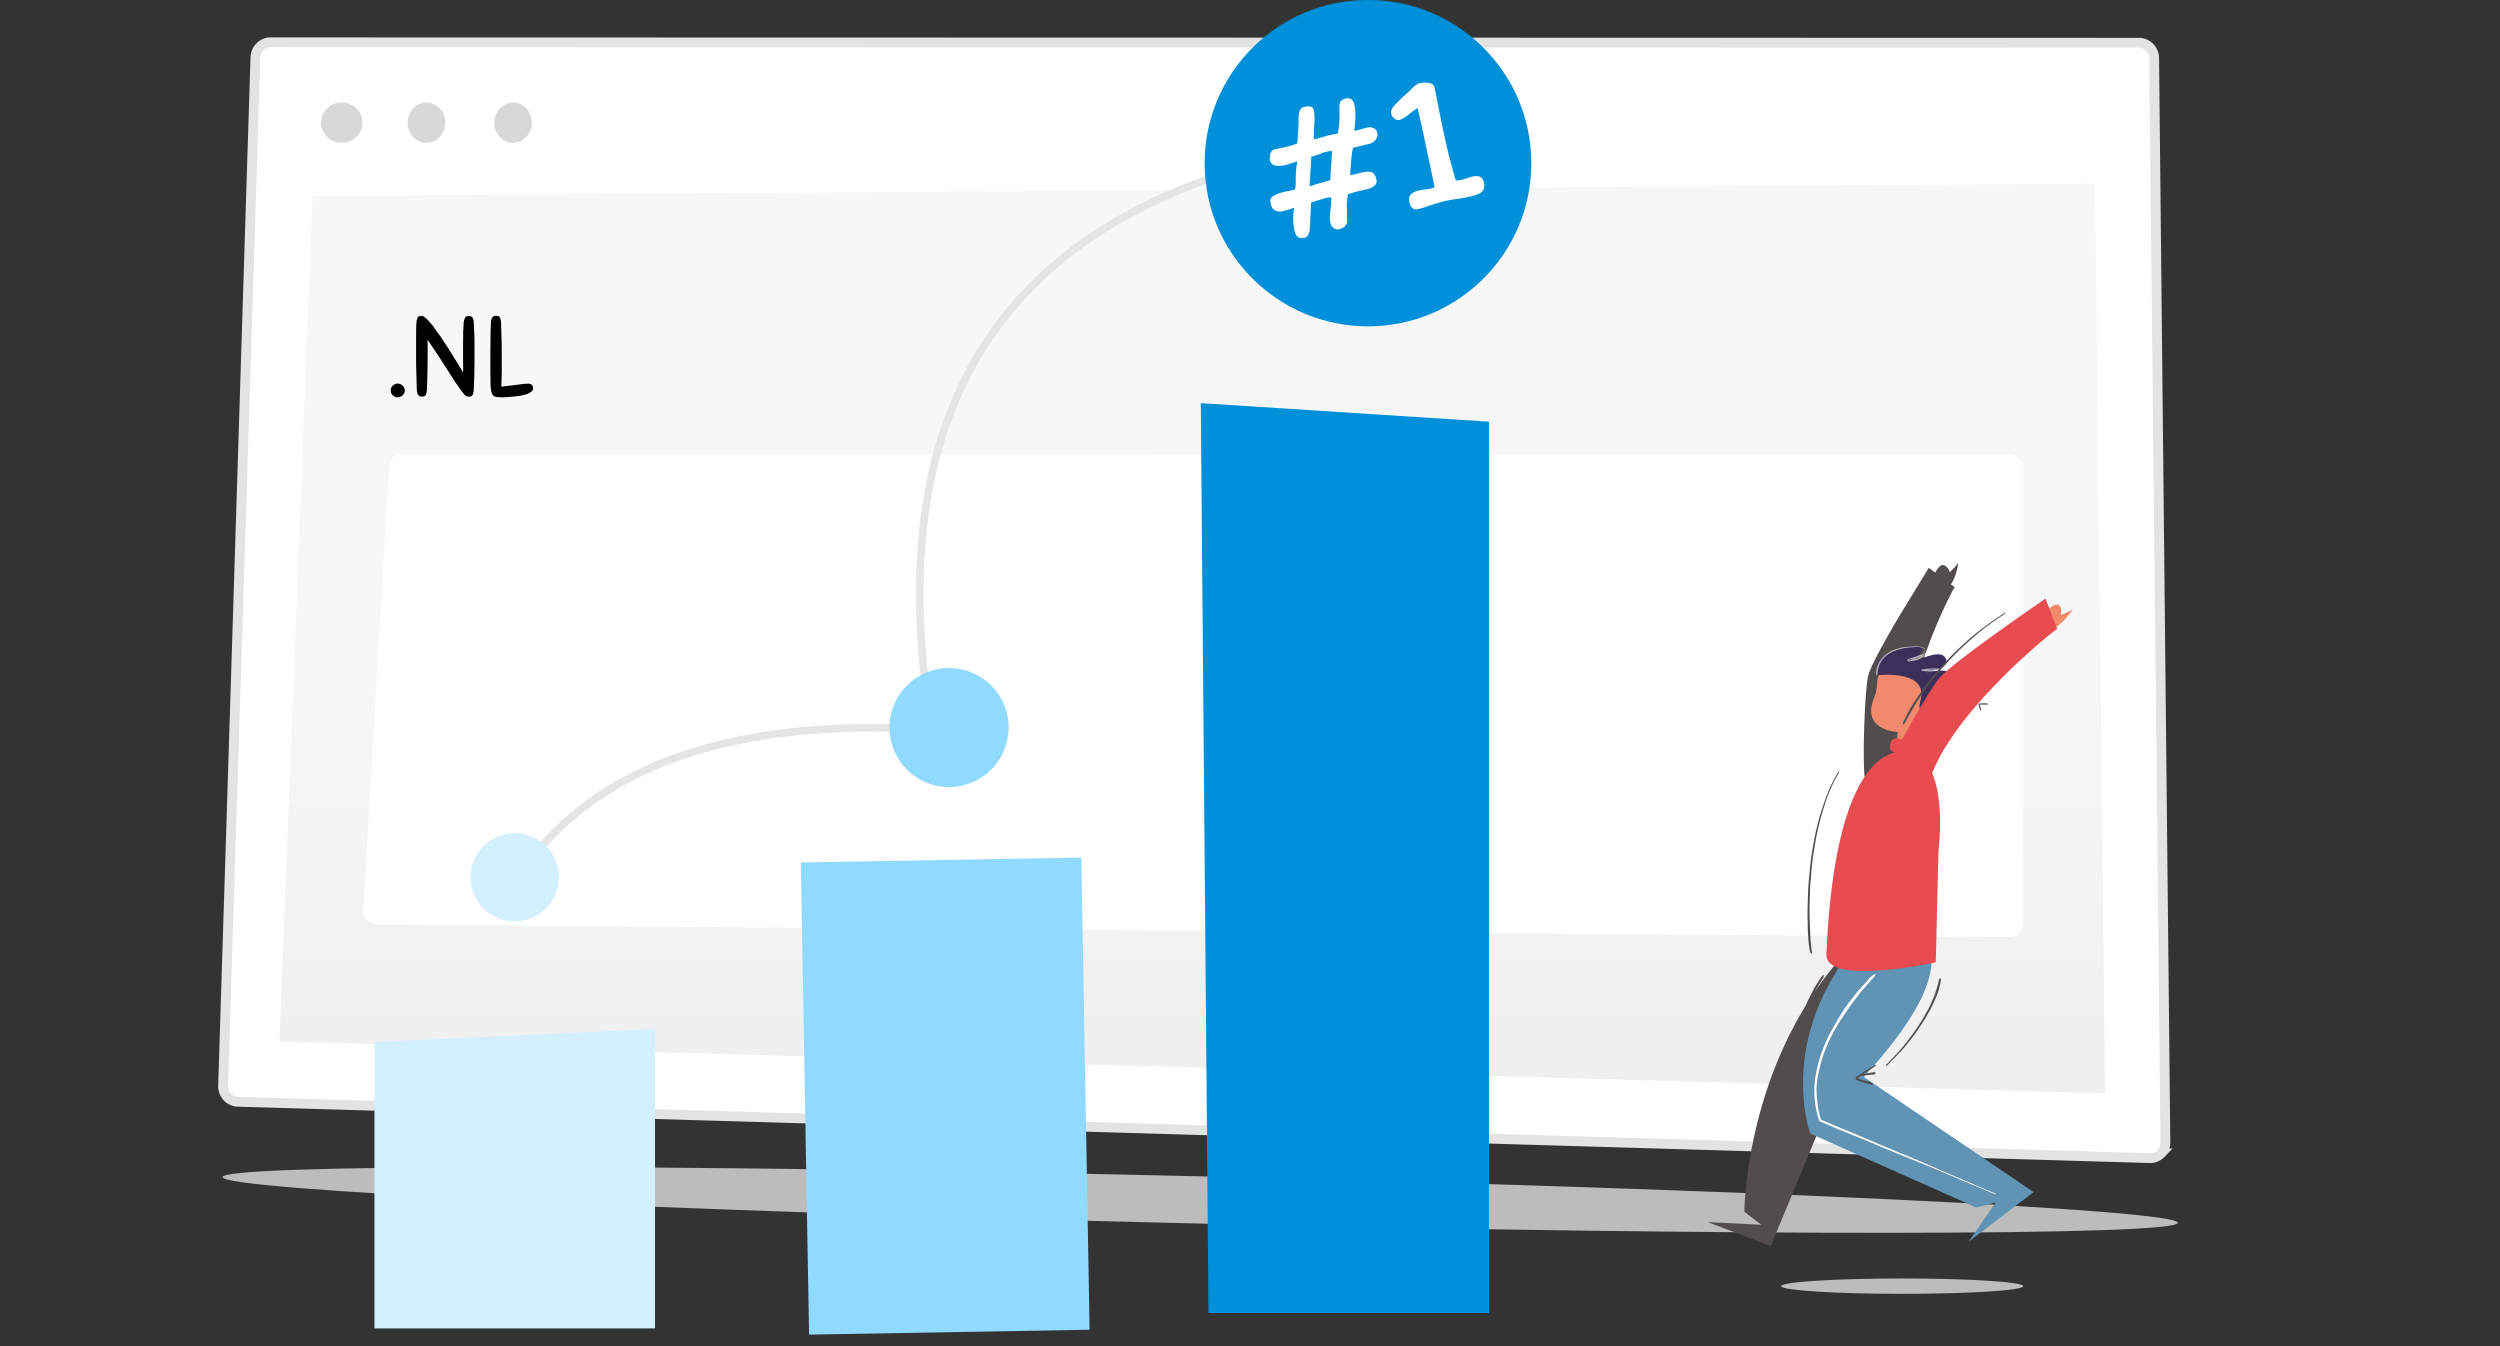
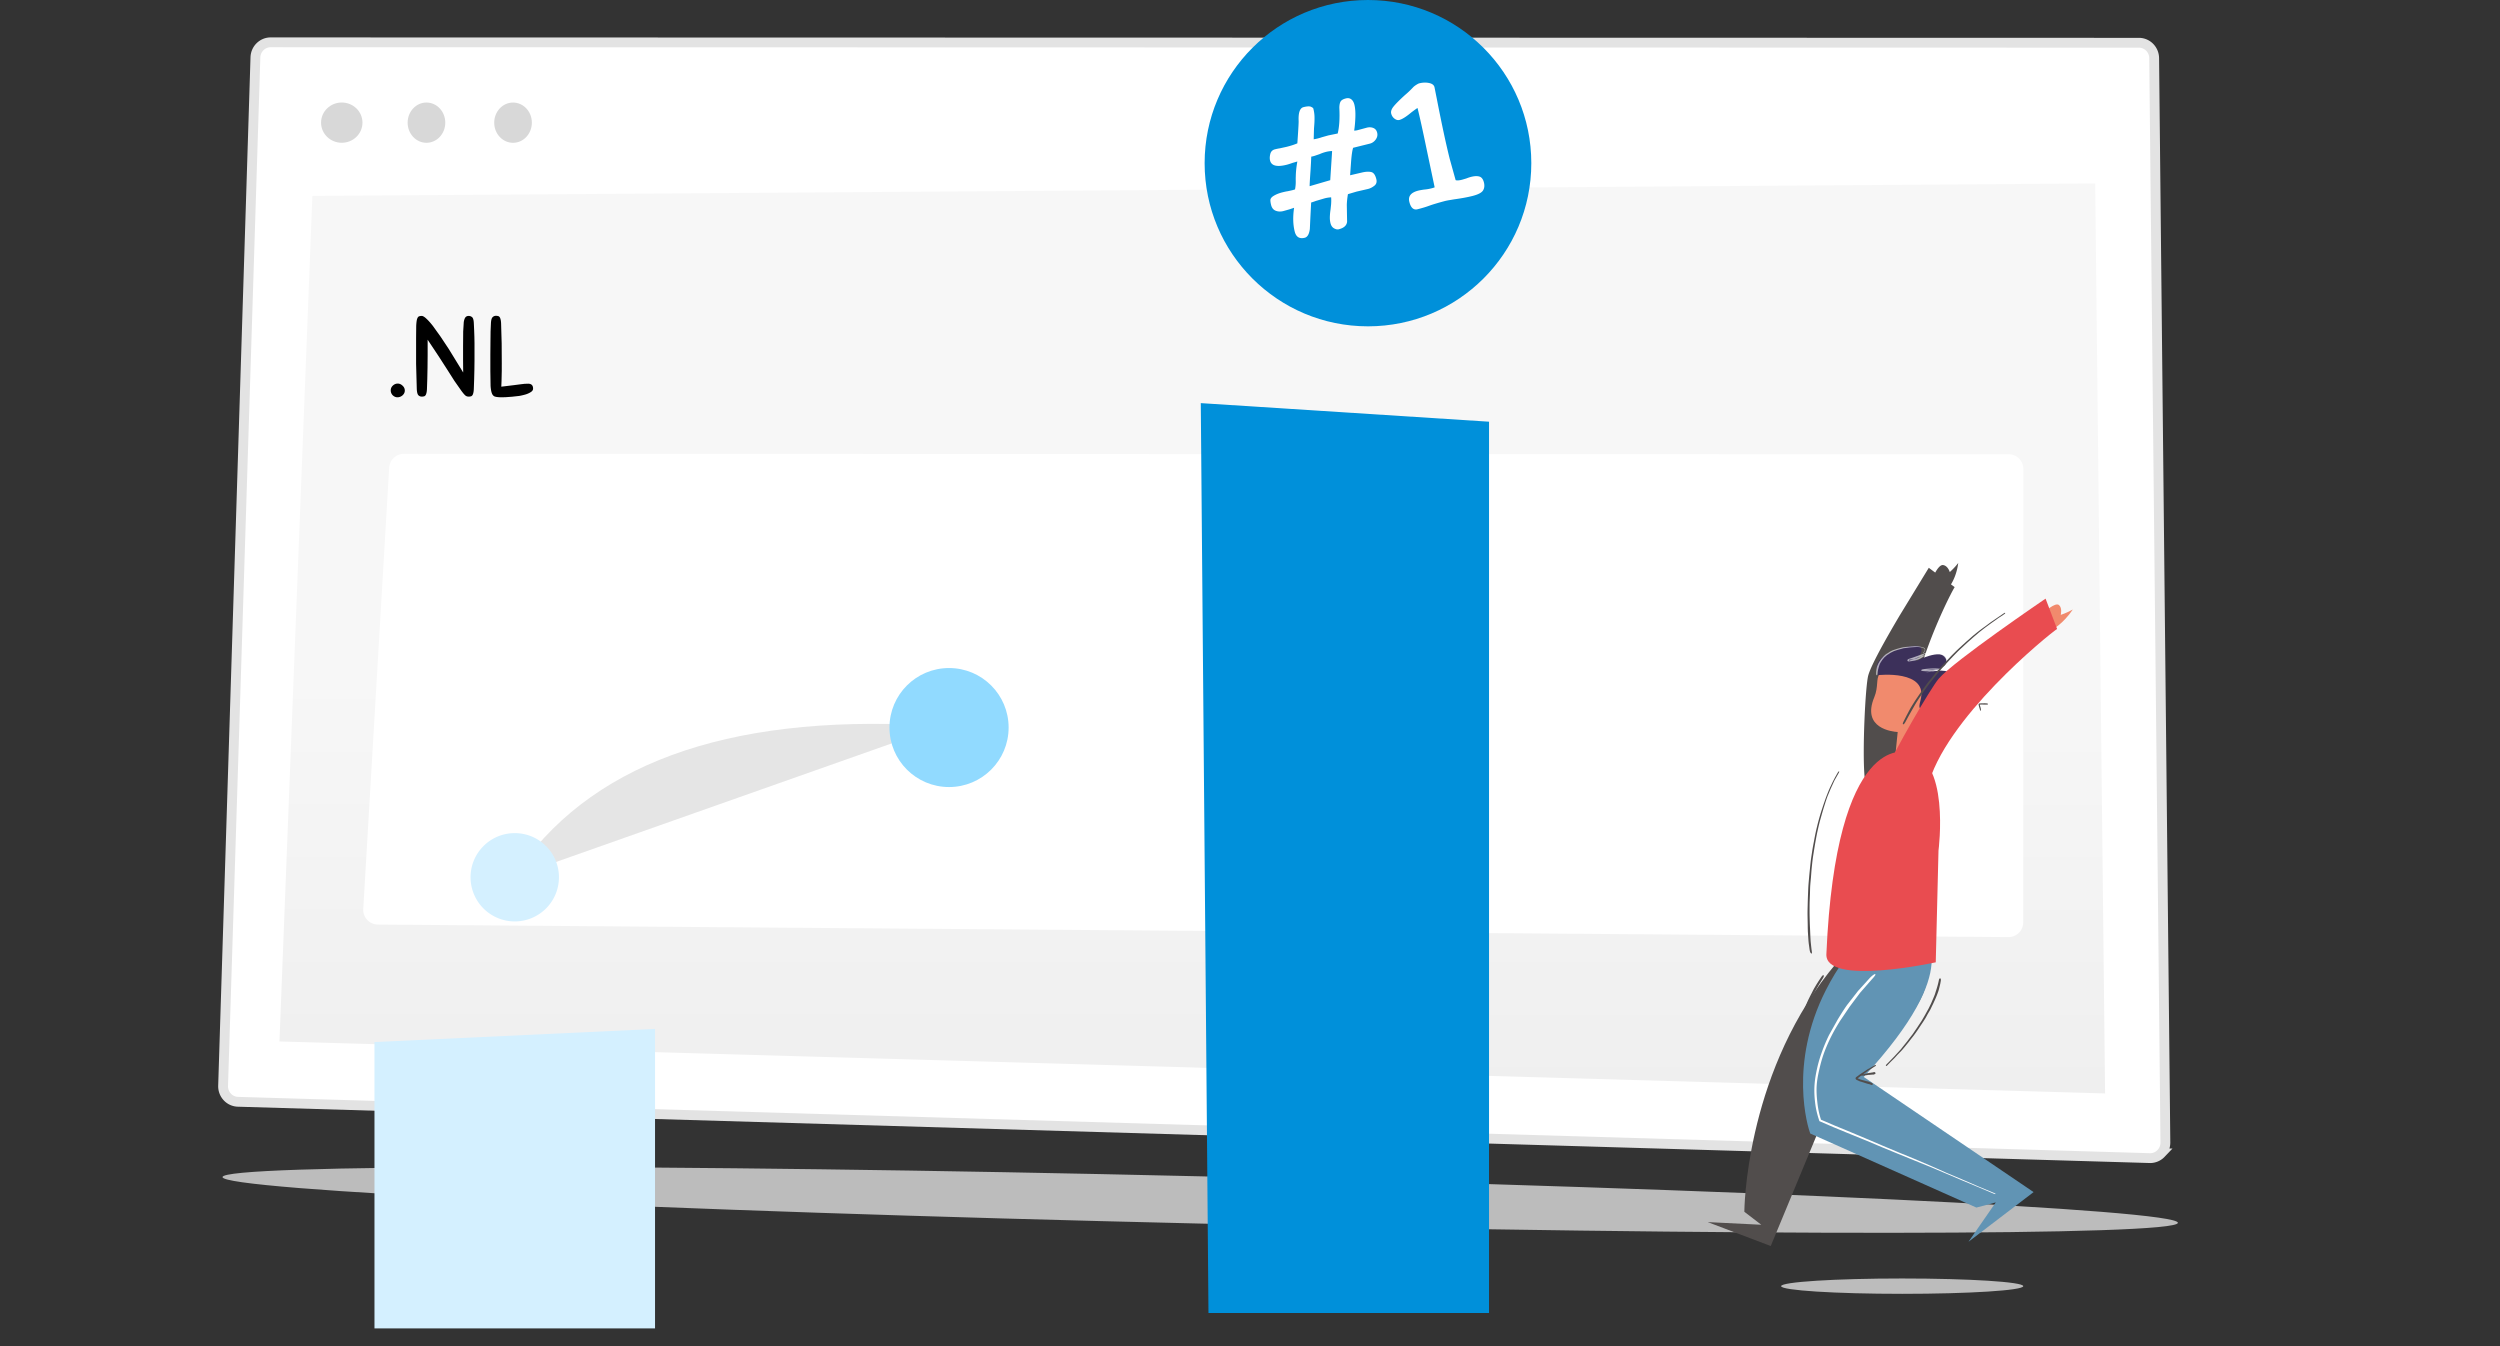
<svg xmlns="http://www.w3.org/2000/svg" width="650" height="350" fill="none">
  <rect width="100%" height="100%" fill="#333333" stroke="none" />
  <style>.B{fill-rule:evenodd}.C{fill:#514d4c}</style>
  <path d="M311.889 318.123c140.391 3.285 254.275 3.199 254.365-.192s-113.645-8.802-254.037-12.086-254.275-3.199-254.366.191 113.646 8.802 254.038 12.087z" fill="#bcbcbc" />
  <path d="M556.116 11.116c1.087 0 2.074.447 2.791 1.171s1.165 1.725 1.176 2.835l2.919 281.899c.012 1.118-.422 2.135-1.133 2.875a3.92 3.92 0 0 1-2.769 1.216L61.858 286.465a3.92 3.92 0 0 1-2.771-1.268c-.697-.753-1.113-1.778-1.081-2.891l8.402-267.384c.034-1.092.49-2.072 1.206-2.779s1.69-1.14 2.761-1.14l485.741.113z" fill="#fff" stroke="#e3e3e3" stroke-width="2.554" class="B" />
  <path d="M88.858 37.121c2.973.001 5.383-2.342 5.384-5.233s-2.409-5.235-5.382-5.236-5.383 2.342-5.384 5.233 2.409 5.235 5.382 5.236zm22.021.005c2.702.001 4.893-2.342 4.894-5.233s-2.19-5.235-4.892-5.236-4.894 2.343-4.895 5.233 2.19 5.235 4.893 5.236zm22.509.005c2.703.001 4.894-2.342 4.895-5.233s-2.19-5.235-4.893-5.236-4.893 2.342-4.894 5.233 2.19 5.235 4.892 5.236z" fill="#d8d8d8" />
  <path d="M81.219 50.939l463.532-3.243 2.571 236.602-474.66-13.516 8.556-219.844z" fill="url(#A)" />
  <path d="M101.182 121.609a3.83 3.83 0 0 1 3.825-3.606l417.228.097a3.83 3.83 0 0 1 3.83 3.832l-.024 117.884a3.83 3.83 0 0 1-3.86 3.829l-423.938-3.26a3.83 3.83 0 0 1-3.795-4.055l6.734-114.721z" fill="#fff" />
  <path d="M494.568 336.397c17.384 0 31.477-.894 31.477-1.997s-14.093-1.996-31.477-1.996-31.476.894-31.476 1.996 14.092 1.997 31.476 1.997z" fill="#bcbcbc" />
  <path d="M97.363 270.929l72.946-3.409v77.86H97.363v-74.451z" fill="#d4f0ff" class="B" />
-   <path d="M281.147 222.967l-72.935 1.272L210.357 347l72.935-1.272-2.145-122.761z" fill="#91daff" />
  <path d="M312.204 104.812l74.945 4.828v231.747h-72.946l-1.999-236.575z" fill="#0090da" class="B" />
  <g fill="#e5e5e5">
-     <path d="M133.5 228.022c19.156-29.139 54.944-42.264 107.226-39.448l1.589.09-.119 1.993c-51.974-3.1-87.413 9.459-106.453 37.603l-.572.858-1.671-1.096z" />
-     <path d="M355.53 35.649l.284 1.976c-88.967 12.768-126.534 62.381-112.998 149.228l.425 2.643-1.971.327c-14.751-88.697 22.531-140.084 111.546-153.771l2.714-.403z" />
+     <path d="M133.5 228.022c19.156-29.139 54.944-42.264 107.226-39.448l1.589.09-.119 1.993l-.572.858-1.671-1.096z" />
  </g>
  <path d="M133.836 239.571a11.49 11.49 0 0 0 11.492-11.48c0-6.34-5.145-11.479-11.492-11.479s-11.491 5.139-11.491 11.479a11.49 11.49 0 0 0 11.491 11.48z" fill="#d4f0ff" />
  <path d="M246.752 204.633c8.554 0 15.489-6.927 15.489-15.472s-6.935-15.472-15.489-15.472-15.488 6.927-15.488 15.472 6.934 15.472 15.488 15.472z" fill="#91daff" />
  <path d="M355.672 84.848c23.454 0 42.468-18.994 42.468-42.424S379.126 0 355.672 0s-42.469 18.994-42.469 42.424 19.014 42.424 42.469 42.424z" fill="#0090da" />
  <path d="M348.07 59.615c1.352-.337 2.077-.995 2.175-1.973l-.074-4.303c.014-.834.11-1.786.288-2.855l2.245-.665 3.008-.696c.547-.136 1.085-.412 1.615-.826s.702-.988.519-1.72c-.265-1.065-.691-1.675-1.277-1.829s-1.35-.132-2.292.067l-3.249.756.264-3.671c.133-1.659.306-2.816.519-3.47l4.347-1.083c.612-.152 1.122-.509 1.529-1.07s.532-1.158.374-1.79c-.149-.599-.481-1.002-.995-1.21s-1.076-.236-1.688-.083l-2.451.663c-.29.072-.572.107-.846.105.162-.995.267-2.152.314-3.472s-.038-2.412-.254-3.277c-.158-.632-.427-1.095-.809-1.389s-.845-.373-1.392-.236c-.677.168-1.127.422-1.35.76s-.344.881-.363 1.628c.141 2.758 0 5.002-.423 6.734l-2.44.502-1.678.471c-.282.105-.664.218-1.147.339-.419.104-.745.168-.978.191l.076-2.776.088-1.189c.045-.577.06-1.199.047-1.868s-.115-1.385-.306-2.151c-.033-.133-.234-.286-.602-.46s-1.019-.144-1.953.089-1.357 1.416-1.269 3.55c.019.349-.041 1.548-.179 3.597l-.153 2.265c-.772.334-1.705.637-2.8.909l-1.8.395c-.298.039-.704.123-1.22.251-.644.16-1.048.562-1.213 1.204s-.185 1.213-.06 1.712c.341 1.364 1.767 1.734 4.278 1.108.419-.104.942-.27 1.57-.497l1.243-.363c-.256 1.442-.391 2.749-.407 3.919-.015.216-.018.65-.009 1.301s-.053 1.33-.185 2.035c-.41.138-.778.238-1.104.302l-.828.18c-.298.039-.737.13-1.316.275-.999.249-1.835.598-2.509 1.049-.433.32-.651.648-.652.984s.06.754.184 1.253c.191.766.59 1.267 1.197 1.505s1.264.268 1.972.092l1.558-.441 1.255-.419c-.346 2.313-.295 4.369.154 6.166.357 1.431 1.228 1.974 2.612 1.629.709-.176 1.151-.941 1.326-2.292l.136-2.95.202-3.921c.257-.064.668-.202 1.231-.413l2.293-.677a8.41 8.41 0 0 1 1.68-.259c.044.59.039 1.219-.017 1.887l-.13 1.226c-.115.771-.179 1.441-.191 2.009s.044 1.103.169 1.602c.158.632.465 1.077.923 1.334s.863.342 1.218.254zm-7.557-11.211c-.021-.332.06-1.754.24-4.268l.105-1.822.07-1.588c.389-.06.804-.172 1.245-.338l.924-.314a10.17 10.17 0 0 1 1.716-.596 7.85 7.85 0 0 1 1.533-.213l-.053.911-.433 6.673-1.391.403-3.956 1.154zm42.241 2.572c1.507-.376 2.447-.853 2.818-1.432s.455-1.277.251-2.095c-.213-.851-.598-1.363-1.157-1.536s-1.275-.152-2.146.065c-.402.1-.829.241-1.281.424l-1.144.337c-.77.192-1.314.223-1.631.093l-1.547-5.557c-.947-3.795-2.053-8.94-3.319-15.436l-.633-3.178c-.139-.556-.611-.916-1.417-1.08s-1.644-.138-2.515.079c-.201.05-.478.189-.83.415s-.613.431-.782.611c-.673.724-1.392 1.407-2.157 2.049-1.362 1.243-2.329 2.213-2.902 2.912s-.79 1.326-.651 1.882.427.997.864 1.323.856.438 1.258.338c.737-.184 1.782-.843 3.135-1.98.899-.676 1.428-1.051 1.587-1.125.588 2.355 1.394 6.012 2.418 10.969l2.036 9.657a6.94 6.94 0 0 1-.892.274 10.96 10.96 0 0 1-1.845.303c-.686.101-1.18.19-1.482.265-1.943.484-2.73 1.462-2.363 2.934.384 1.538 1.095 2.177 2.133 1.918 1.139-.284 2.149-.587 3.029-.911s2.236-.731 4.071-1.222a14.14 14.14 0 0 1 1.117-.226l1.281-.215c1.858-.254 3.423-.54 4.696-.857z" fill="#fff" />
  <path d="M103.407 99.731c.455 0 .871.178 1.248.535.396.357.594.783.594 1.278 0 .475-.198.891-.594 1.248-.396.337-.842.505-1.337.505-.416 0-.812-.168-1.189-.505a1.78 1.78 0 0 1-.535-1.307c0-.476.179-.882.535-1.219.377-.356.802-.535 1.278-.535zm16.546 1.872l-1.813-2.585-1.812-2.853-2.199-3.417-2.942-4.427v4.011l-.03 3.269-.059 2.853-.089 2.674c-.02.475-.069.842-.149 1.099-.059.258-.148.456-.267.595s-.258.218-.416.237c-.139.04-.307.06-.505.06a1.21 1.21 0 0 1-.892-.357c-.237-.257-.376-.792-.416-1.604l-.178-6.537v-6.805l.03-3.12c.039-.753.109-1.317.208-1.694.119-.376.267-.614.445-.713.199-.099.456-.148.773-.148s.733.248 1.248.743c.515.476 1.08 1.109 1.694 1.902l1.961 2.734 2.11 3.179 1.99 3.239 1.783 2.912-.029-3.061v-3.744l.029-3.863.149-2.437c.099-.594.247-1.01.446-1.248s.475-.356.832-.356a1.34 1.34 0 0 1 .891.327c.258.218.406.723.446 1.516l.089 1.902.059 1.664.03 1.694v1.961 2.555l-.03 2.407-.059 2.407-.089 2.555c-.02.475-.07.842-.149 1.099-.059.258-.148.456-.267.595s-.258.218-.416.237c-.139.04-.307.06-.505.06-.337 0-.624-.099-.862-.297s-.585-.604-1.04-1.219zm10.507-6.893v1.694l-.03 1.367-.029 1.307-.06 1.456 3.209-.387 1.813-.237 1.04-.119.891-.03c.872 0 1.308.426 1.308 1.278 0 .337-.178.624-.535.862-.337.237-.773.445-1.307.624a15.49 15.49 0 0 1-1.754.416l-1.872.208-1.634.118-1.01.03c-.713 0-1.268-.049-1.664-.148-.396-.08-.694-.337-.892-.773-.198-.456-.326-1.139-.386-2.05l-.059-3.863v-4.279l.029-3.358.03-2.645.089-2.11c.04-.812.179-1.337.416-1.575.238-.258.535-.386.892-.386.198 0 .366.02.505.059.158.02.297.099.416.238s.208.337.267.594c.079.257.129.624.149 1.099l.148 5.17.03 5.438z" fill="#000" />
  <g class="B">
    <path d="M492.385 241.572l.225.003c3.492.079 5.431 1.88 5.431 1.88s14.737 14.747-18.544 34.422l-19.102 46.09L444 317.746l13.927.69-4.4-3.379s.145-34.453 21.897-62.138c7.197-9.16 13.025-11.353 16.961-11.347z" class="C" />
    <path d="M499.685 243.129s11.722 7.865-15.118 36.872l44.168 29.944-16.926 12.915 7.096-10.238-5.042 1.347-43.183-19.246c-.647-1.528-5.705-18.094 4.032-37.263 12.501-24.609 24.973-14.331 24.973-14.331z" fill="#6194b4" />
  </g>
  <path d="M474.05 253.55l.037.005c.116.035.13.151.09.314a1.43 1.43 0 0 1-.177.407l-.051.083-.946 1.521-.079.132-.129.224-.434.781-.308.534-.066.117-.546.982-.173.327-.123.238-.521 1.023-.22.468-.282.64-.123.274-.199.46-.114.276-.281.755-.068.175-.037.093-.332.794-.066.168-.029.077-.062.172-.061.19-.031.101-.284.972-.09.287-.385 1.222-.505 1.852-.043.2-.043.214-.17.907-.076.389-.163.784-.097.521-.028.194-.176 1.149-.198 1.347-.03.234-.032.299-.153 2.033-.064.653-.026.317-.018.342-.003.129-.092 1.627-.015.47-.016.662-.002.264.023 1.885.059 1.648c.006.167-.025.281-.139.29-.121.009-.163-.104-.171-.272l-.01-.236-.004-.124-.024-1.118-.064-1.907.012-.738.024-.599.006-.223.051-1.602.003-.211.005-.199.028-.57.047-.711.118-1.636.01-.18.063-.603.114-.86.241-1.626.025-.189.11-.651.361-1.902.104-.507.423-1.558.157-.611.103-.375.08-.269.099-.305.475-1.551.056-.164.135-.358.194-.491.193-.498.287-.761.319-.744.064-.144.068-.16.286-.688.194-.432.489-.984.205-.402.226-.428.361-.717.098-.189.168-.307.55-.93.137-.224.449-.706.12-.183.572-.859a3.47 3.47 0 0 1 .3-.385.47.47 0 0 1 .189-.129l.02-.004.031-.002zm13.653 23.395c.045.07.027.163-.046.215l-.059.04-.064.041-.264.153-.498.32-.443.268-.439.272-.085.057-.048.036-.187.141-.515.371-.449.319-.059.04-.159.1.139-.016.029-.007.109-.041.022-.006.178-.052.176-.047.048-.009.088-.007c.022-.002.033-.004.044-.007l.014-.003.134-.044.208-.054.05-.007.122-.003.206-.037.111-.032.047-.009.046-.005.083.001.051-.003.177-.026c.011-.001.02-.003.033-.005l.125-.031.043-.006.023-.002.098-.005.043-.004.023-.006.074-.03c.02-.008.036-.014.054-.017l.027-.006.145-.018.223-.023c.207-.021.345.421.137.504-.043.019-.085.034-.129.048l-.079.023-.092.039a.32.32 0 0 1-.084.025.43.43 0 0 1-.065.007l-.183.006-.109-.003-.237.013-.112.024-.048.006a.29.29 0 0 1-.051-.001l-.109-.016-.024-.001-.018.004-.07.029c-.032.012-.054.017-.083.02s-.045.002-.074 0l-.061-.005-.034-.002-.032.003-.113.004-.046.004-.028.006-.077.023c-.018.006-.032.01-.047.013l-.022.004-.224.032-.123.007-.207.034-.09.027c-.03.009-.051.014-.077.017l-.087.008-.131.006c-.017-.001-.034-.002-.055-.006l-.064-.009c-.022-.003-.034-.005-.047-.004l-.03.002-.076.015-.049.007-.024.002h-.038l-.084-.003h-.056l-.05.008-.106.023-.557.421-.221.152-.071.053-.031.026c.036.022.086.046.156.076l.425.183.149.055.48.146.097.027.413.101.534.159.065.015.224.043.11.024.091.024.515.169c.205.076.364.146.517.236.171.103.22.302.098.412a.29.29 0 0 1-.296.07l-.135-.056-.224-.079-.17-.054-.069-.018-.255-.056-.101-.024-.047-.013-.453-.145-.545-.18-.539-.169-.342-.094-.123-.04c-.063-.022-.116-.045-.192-.082l-.196-.098-.114-.054-.229-.094c-.105-.047-.182-.095-.251-.162-.114-.102-.178-.272-.119-.421a.5.5 0 0 1 .117-.168l.041-.037.128-.101.077-.056.194-.135.166-.12.204-.162.087-.065.041-.029.428-.291.098-.065.136-.084.206-.129.432-.286.052-.035.235-.17.139-.094.132-.083.35-.206.069-.038.271-.135.031-.016.086-.048.061-.037.255-.167.095-.057.103-.057.283-.154.104-.061.117-.074.279-.184c.077-.05.172-.031.219.042zm-3.857 2.541l.028.012c-.02-.006-.025-.008-.039-.007l-.018.002.029-.007zm20.594-25.11c.173.023.218.276.168.654l-.121.676-.152.662-.023.085-.166.667-.056.211-.108.351-.152.436-.229.61-.09.222-.392.931-.141.306-.366.806-.08.166-.038.077-.087.17-.091.183-.309.654-.115.231-.057.106-.649 1.11-.379.7-.074.133-.18.313-.564.882-.139.205-.717 1.072-.349.535-.388.564-.766 1.075-.813 1.033-.602.783-.208.253-.832 1.025-.027.031-.511.6-.278.308-.966.995-.143.153-.489.546-.135.146-.127.13-.937.917-.915.948c-.098.103-.201.151-.282.071s-.037-.182.057-.283l.125-.133.14-.143.516-.515 1.287-1.331 1.626-1.772.093-.106.156-.192.307-.395.191-.236.822-1.022.115-.141.187-.243.432-.58.858-1.105.684-1.007.543-.792.098-.148.045-.068.095-.153.748-1.121.098-.152.104-.169.426-.723.282-.489.209-.372.14-.26.625-1.119.139-.271.271-.558.216-.438.067-.143.112-.253.262-.622.171-.385.255-.61.173-.44.049-.137.051-.155.203-.657.094-.281.066-.202.138-.458.146-.506.164-.639.14-.643c.062-.36.181-.587.349-.564z" class="C" />
  <g class="B">
    <path d="M486.168 254.253l-3.079 3.391-2.819 3.617c-.894 1.241-1.697 2.56-2.493 3.865l-2.239 4.004a43.19 43.19 0 0 0-1.795 4.242c-.505 1.394-.942 2.816-1.267 4.267s-.597 2.914-.695 4.406c-.108 1.491-.044 2.997.127 4.483.164 1.488.488 2.958.949 4.384l.13.408.057.179.185.079 3.664 1.574 4.15 1.705 4.155 1.685 4.138 1.747 4.149 1.702 4.153 1.689 4.17 1.686 4.139 1.751 4.131 1.757 4.144 1.728 4.145 1.755c.596.239.673.058.07-.191l-4.161-1.729-4.114-1.792-4.156-1.746-4.082-1.815-4.133-1.769-4.156-1.703-4.136-1.733-4.123-1.761-4.135-1.738-4.155-1.705-3.659-1.573.046.05-.126-.408c-.443-1.398-.698-2.831-.849-4.281-.16-1.448-.258-2.94-.143-4.4.107-1.459.401-2.871.732-4.288s.73-2.842 1.237-4.21c.531-1.414 1.143-2.795 1.821-4.142s1.439-2.64 2.229-3.925l2.536-3.749 2.722-3.636 2.979-3.406c.398-.422.676-.755.844-.994a1.53 1.53 0 0 0 .168-.288c.015-.038.017-.062.018-.087-.002-.006.012-.016-.03 0-.029.003-.096.012-.092-.047-.001-.041.021-.061.033-.072l.016-.012.005-.003h.001l-.081.044.081-.044-.004.002-.014.01a.15.15 0 0 0-.022.022c-.011.014-.011.024-.001.022.031.02.069-.02.042-.014-.025-.004-.058-.002-.097.009-.079.02-.182.07-.308.149-.252.158-.594.436-1.002.849z" fill="#fff" />
    <path d="M509.143 146.372c-.368 2.845-1.38 4.756-1.889 5.567l.959.717c-1.409 2.19-15.953 30.771-11.147 46.736.509 1.741.239 3.691-.915 5.297a6.38 6.38 0 0 1-8.762 1.536c-1.539-1.063-2.431-2.69-2.603-4.404l-.007-.007c-.587-6.894.224-23.313.953-26.144.563-2.19 3.433-7.487 6.571-12.896l.45-.773.679-1.158.454-.768 7.6-12.45 1.671 1.251c.518-.936 1.318-2.085 2.071-1.959 1.254.21 1.713 1.817 1.713 1.817s1.206-1.039 2.202-2.362z" class="C" />
    <path d="M501.017 175.559c3.06 6.27.522 6.331.522 6.331.169-.014.341-.017.518-.005 1.306.094 2.278.909 2.171 1.822s-1.253 1.577-2.559 1.483c-.374-.027-.715-.117-1.016-.247-.456 1.171-1.265 3.383-3.557 4.576l.677 5.447.063.567.363 3.796c-3.137 1.822-5.719.051-5.719.051l.921-9.059c-1.372-.076-9.468-.923-6.086-9.051 1.122-2.696.4-4.767 1.361-6.043 0 0 9.281-5.938 12.341.332z" fill="#f18a6d" />
    <path d="M501.595 182.121s-3.521 4.499-2.291.085c2.293-8.232-11.133-6.657-11.133-6.657l-.035-1.271s-1.919-3.434 6.558-5.805 3.416 3.447 3.416 3.447 6.727-3.544 7.885-.698-5.365 3.639-5.365 3.639 7.111-1.864 7.352 1.548-4.602 2.48-4.602 2.48 4.951-.077 3.921 2.098-4.723.387-4.723.387l2.415 1.241-1.206.395s-.574-.79-2.192-.889z" fill="#3c305a" />
    <path d="M506.532 178.429l.193.122.248.178c.305.243.632.579.574.951-.073.369-.462.622-.825.814-.368.215-.759.37-1.153.5-.79.247-1.645.297-2.395.035-.162-.058-.219-.127-.198-.148.009-.03.085-.021.237.033.715.244 1.551.234 2.325-.016.385-.13.766-.29 1.125-.507.359-.192.703-.458.745-.723.057-.255-.215-.586-.511-.82-.152-.122-.316-.234-.487-.337l-.074-.043.047-.006.149-.033zm-7.348-10.304l.278.057c.274.057.561.112.788.252.236.139.344.364.286.599-.051.244-.222.497-.405.721-.081.1-.16.022-.087-.073.17-.219.357-.448.395-.66.034-.197-.046-.331-.26-.458-.204-.12-.468-.2-.738-.248s-.555-.076-.838-.096c-.287-.003-.574.011-.863.03l-.863.065c-.29.018-.575.059-.861.105l-.86.099c-.289.028-.563.138-.844.2l-.839.223-.81.265c-.274.081-.521.23-.778.354s-.509.265-.738.439l-.361.23a1.61 1.61 0 0 0-.347.255c-.207.199-.449.366-.631.593-.188.234-.399.452-.548.715l-.255.374c-.081.127-.145.264-.214.399-.149.267-.203.572-.313.853l-.219.878a6.17 6.17 0 0 0-.109.897c-.01.227-.085.349-.17.365s-.186-.103-.191-.35c-.003-.322.011-.643.067-.961.04-.32.1-.641.188-.955.116-.305.227-.61.389-.894l.235-.424.278-.395c.166-.277.406-.495.61-.738.197-.237.441-.431.665-.639.111-.105.238-.186.372-.255l.385-.23a4.94 4.94 0 0 1 .77-.47c.269-.125.537-.245.82-.325l.834-.272.858-.229c.29-.059.574-.149.867-.172l.873-.09.872-.085.874-.06c.292-.011.582.014.871.025.289.028.568.083.845.143l-.278-.057zm5.421 9.387l.44.174.879.406.272.143.023.012-.101.016-.134.012.164.086.188.107-.204.031a4.56 4.56 0 0 1-.756.028l-.25-.017c-.416-.037-.828-.113-1.23-.215-.199-.054-.404-.111-.571-.222-.034-.031-.077-.067-.073-.106s.04-.076.078-.105c.085-.059.185-.099.284-.134.329-.11.67-.17 1.007-.218l-.016.002zm-.018.166l-.198.036c-.249.046-.497.105-.725.184l-.09.035-.056.025.096.04a2.45 2.45 0 0 0 .223.067l.115.028c.391.088.81.153 1.205.183.238.02.48.024.721.009l.106-.01-.105-.055-.885-.39-.407-.152zm.48-3.697a7.91 7.91 0 0 1 1.371.388 3.52 3.52 0 0 1 .566.257l.275.146.255.178a2.69 2.69 0 0 1 .848.901c.215.36.257.839.08 1.243s-.515.715-.882.932c-.299.176-.619.301-.948.382l-.1.021-.067-.042-.246-.14.137-.02c.315-.057.621-.152.905-.292l.209-.114c.334-.201.63-.478.769-.813s.11-.704-.077-1.018c-.364-.639-1.094-1.079-1.827-1.366a7.82 7.82 0 0 0-1.676-.41l-.245-.031.213-.077.298-.128.03-.017.112.02zm-.752-.116l-.08.03a5.73 5.73 0 0 1-.582.156l-.273.05.092.004.492.031.348.034.102.013-.09.034c-.51.171-1.041.272-1.565.311l-.314.016c-.83.02-1.647.01-2.473-.071-.152-.033-.302-.012-.456-.149-.04-.078.03-.143.058-.16a.56.56 0 0 1 .111-.062c.074-.034.148-.059.225-.082h.002c.523-.086 1.045-.139 1.568-.178.841-.059 1.689-.086 2.524-.01l.311.033zm-.935.236l-.401-.009a17.28 17.28 0 0 0-1.49.054l-.515.044-.178.019.181.007.984-.009.49-.014a7.22 7.22 0 0 0 .904-.086l.025-.006zm.343-4.68c.429.095.861.216 1.228.461a3.73 3.73 0 0 1 .978.815 2.11 2.11 0 0 1 .512 1.224c.032.468-.156.94-.449 1.288-.305.34-.678.58-1.067.769l.03-.017-.24-.042-.355-.049-.045-.005.202-.072.274-.118c.355-.175.687-.392.94-.681.24-.294.38-.659.353-1.028-.048-.752-.65-1.379-1.307-1.761-.337-.223-.731-.325-1.123-.406-.402-.046-.812-.063-1.226 0-.591.068-1.18.222-1.764.414l-.13.045c-.093.136-.244.3-.473.475l-.121.088a6.22 6.22 0 0 1-1.211.645l-.64.221c-.253.074-.439.088-.662.131l-.647.103-.333.042-.186.011c-.045-.006-.058.011-.178-.031-.011-.006-.002.001-.028-.015s-.049-.037-.07-.065c-.045-.055-.062-.137-.059-.181-.004-.077.079-.206.106-.22.026-.022.067-.051.086-.06.263-.134.447-.182.667-.257l.62-.196 2.446-.882c.824-.3 1.668-.568 2.55-.665.439-.063.885-.039 1.322.019zm-6.061 1.933l-.056.009-.211.034-.634.089-.313.032-.145.006c-.019.002-.051-.004-.035-.001s-.009-.006.035.021c.03.02.055.064.057.102s.004.05-.006.08-.023.049-.039.064l-.007.009c.135-.068.376-.141.571-.201l.625-.19.158-.054zm1.953-.759l-.137.054-1.974.759.158-.054.155-.025.196-.045.606-.199c.397-.155.786-.341 1.143-.581l-.147.091zm.147-.091l-.147.091.35-.135.349-.127.22-.075.038-.057c.071-.118.085-.198.06-.217-.072-.065-.326.161-.87.52z" fill="#fff" fill-opacity=".6" />
    <path d="M533.86 163.529s2.588-1.403 5.08-5.061c-1.557.888-3.143 1.399-3.143 1.399s.465-1.814-.494-2.578-3.91 1.954-3.91 1.954l2.467 4.286z" fill="#f18a6d" />
    <path d="M489.485 207.354c1.344 3.151 4.98 4.174 8.122 2.284 1.803-1.084 3.046-2.891 3.53-4.829 4.317-17.839 31.386-39.734 33.706-41.284l-2.994-7.881s-23.96 16.278-27.802 20.841c-2.086 2.477-11.333 18.327-14.441 25.384l.001.01c-.75 1.766-.854 3.758-.122 5.475z" fill="#e94c50" />
  </g>
  <path d="M521.334 159.374c.046.077-.028.169-.165.264l-.335.23-.432.286-.664.437-.164.11-1.826 1.299-.555.406-.977.719-.598.46-.803.627-.408.335-.828.712-.301.252-.267.23-.986.877-.311.273-.277.251-.833.772-1.064.987-.453.432-.499.505-.604.624-.137.138-.513.538-.811.861-.189.207-.812.861-.149.163-.882 1.006-.498.587-.18.213-.19.232-.823 1.034-.505.622-.59.742-.142.187-.566.757-.506.7-.118.164-.312.449-1.268 1.888-.496.763-.179.294-.128.216-.685 1.193-.97 1.709-.983 1.821a1.72 1.72 0 0 1-.297.404c-.125.121-.246.168-.295.071-.02-.028-.028-.064-.03-.11s.003-.081.022-.15a2.99 2.99 0 0 1 .17-.423l.474-.946.37-.719.619-1.177.31-.569.116-.202.475-.782.572-.905.151-.234.247-.372.706-1.035.636-.913.294-.412.893-1.233.454-.61.268-.335.941-1.133.399-.503.377-.483.309-.381.277-.324.391-.435.584-.635.286-.319.156-.17.906-.964.091-.099.302-.317.662-.71.217-.228.199-.201.92-.915.298-.289.51-.48.74-.684.285-.257.714-.65.384-.343.594-.517.676-.601.342-.294.974-.793.656-.513.534-.4.657-.482.588-.423.955-.717.254-.185 3.353-2.284c.14-.095.249-.13.296-.052zm-4.469 23.712c-.017.056-.07.099-.131.101l-.212.007-.222.002-1.067-.013a5.29 5.29 0 0 0-.324.005l-.13.009-.051.007-.001.008.008.029.017.082.031.113.126.398c.104.333.146.596.118.846-.012.108-.163.143-.196.029l-.167-.628-.12-.396-.043-.153-.03-.121-.03-.174-.002-.084c0-.078.028-.142.127-.216l.049-.018.024-.006.083-.014.144-.015.392-.02.602-.007h.211c.322.003.507.023.716.083.067.019.098.081.078.146z" class="C" />
  <g fill="#e94c50" class="B">
    <path d="M474.859 248.073c-.365 8.43 28.438 2.13 28.438 2.13l.714-29.063s3.236-24.653-8.377-25.552c0 0-18.264-5.522-20.775 52.485z" />
-     <path d="M498.353 196.792l-5.701-1.119c-.854-.167-1.417-1.004-1.248-1.857l.114-.579c.167-.854 1.004-1.415 1.859-1.247l5.701 1.119c.854.168 1.416 1.003 1.248 1.857l-.114.579a1.59 1.59 0 0 1-1.859 1.247z" />
  </g>
  <path d="M478.11 200.897c.218-.359.03-.501-.19-.184l-.085.133-.109.177-.597 1.066-.404.765-.24.474-.703 1.481-.285.652-.383.948-.313.81-.22.602-.479 1.385-.542 1.642-.276.891-.32 1.113-.287 1.063-.029.114-.376 1.534-.176.776-.205 1.002-.535 2.844-.104.597-.037.228-.355 2.349-.064.507-.08.732-.111 1.079-.175 1.734-.208 2.376-.018.234-.037.577-.022.437-.098 2.494-.019.577-.057 2.286-.01.628-.002.193v.504l.009.695.037 1.871.011 1.027.028.923.164 2.411.059.611.25 1.796c.057.304.136.54.229.69.097.17.269.264.328.135.034-.061.046-.108.038-.207l-.023-.209-.039-.286-.067-.436-.191-1.784-.03-.363-.048-.8-.081-1.923-.054-1.13-.025-.644-.051-1.84-.013-.85.004-1.902.01-.725.01-.363.077-1.944.039-1.522.014-.356.012-.224.05-.688.138-1.448.147-1.952.025-.283.182-1.756.069-.594.053-.414.082-.576.248-1.578.268-1.634.234-1.297.125-.683.188-.949.019-.089.345-1.539.248-1.019.143-.538.519-1.832.261-.899.18-.594.506-1.601.147-.448.217-.627.138-.363.765-1.84.985-2.154 1.172-2.076z" class="C" />
  <defs>
    <linearGradient id="A" x1="310.013" y1="174.991" x2="309.987" y2="284.244" gradientUnits="userSpaceOnUse">
      <stop stop-color="#f7f7f7" />
      <stop offset="1" stop-color="#efefef" />
    </linearGradient>
  </defs>
</svg>